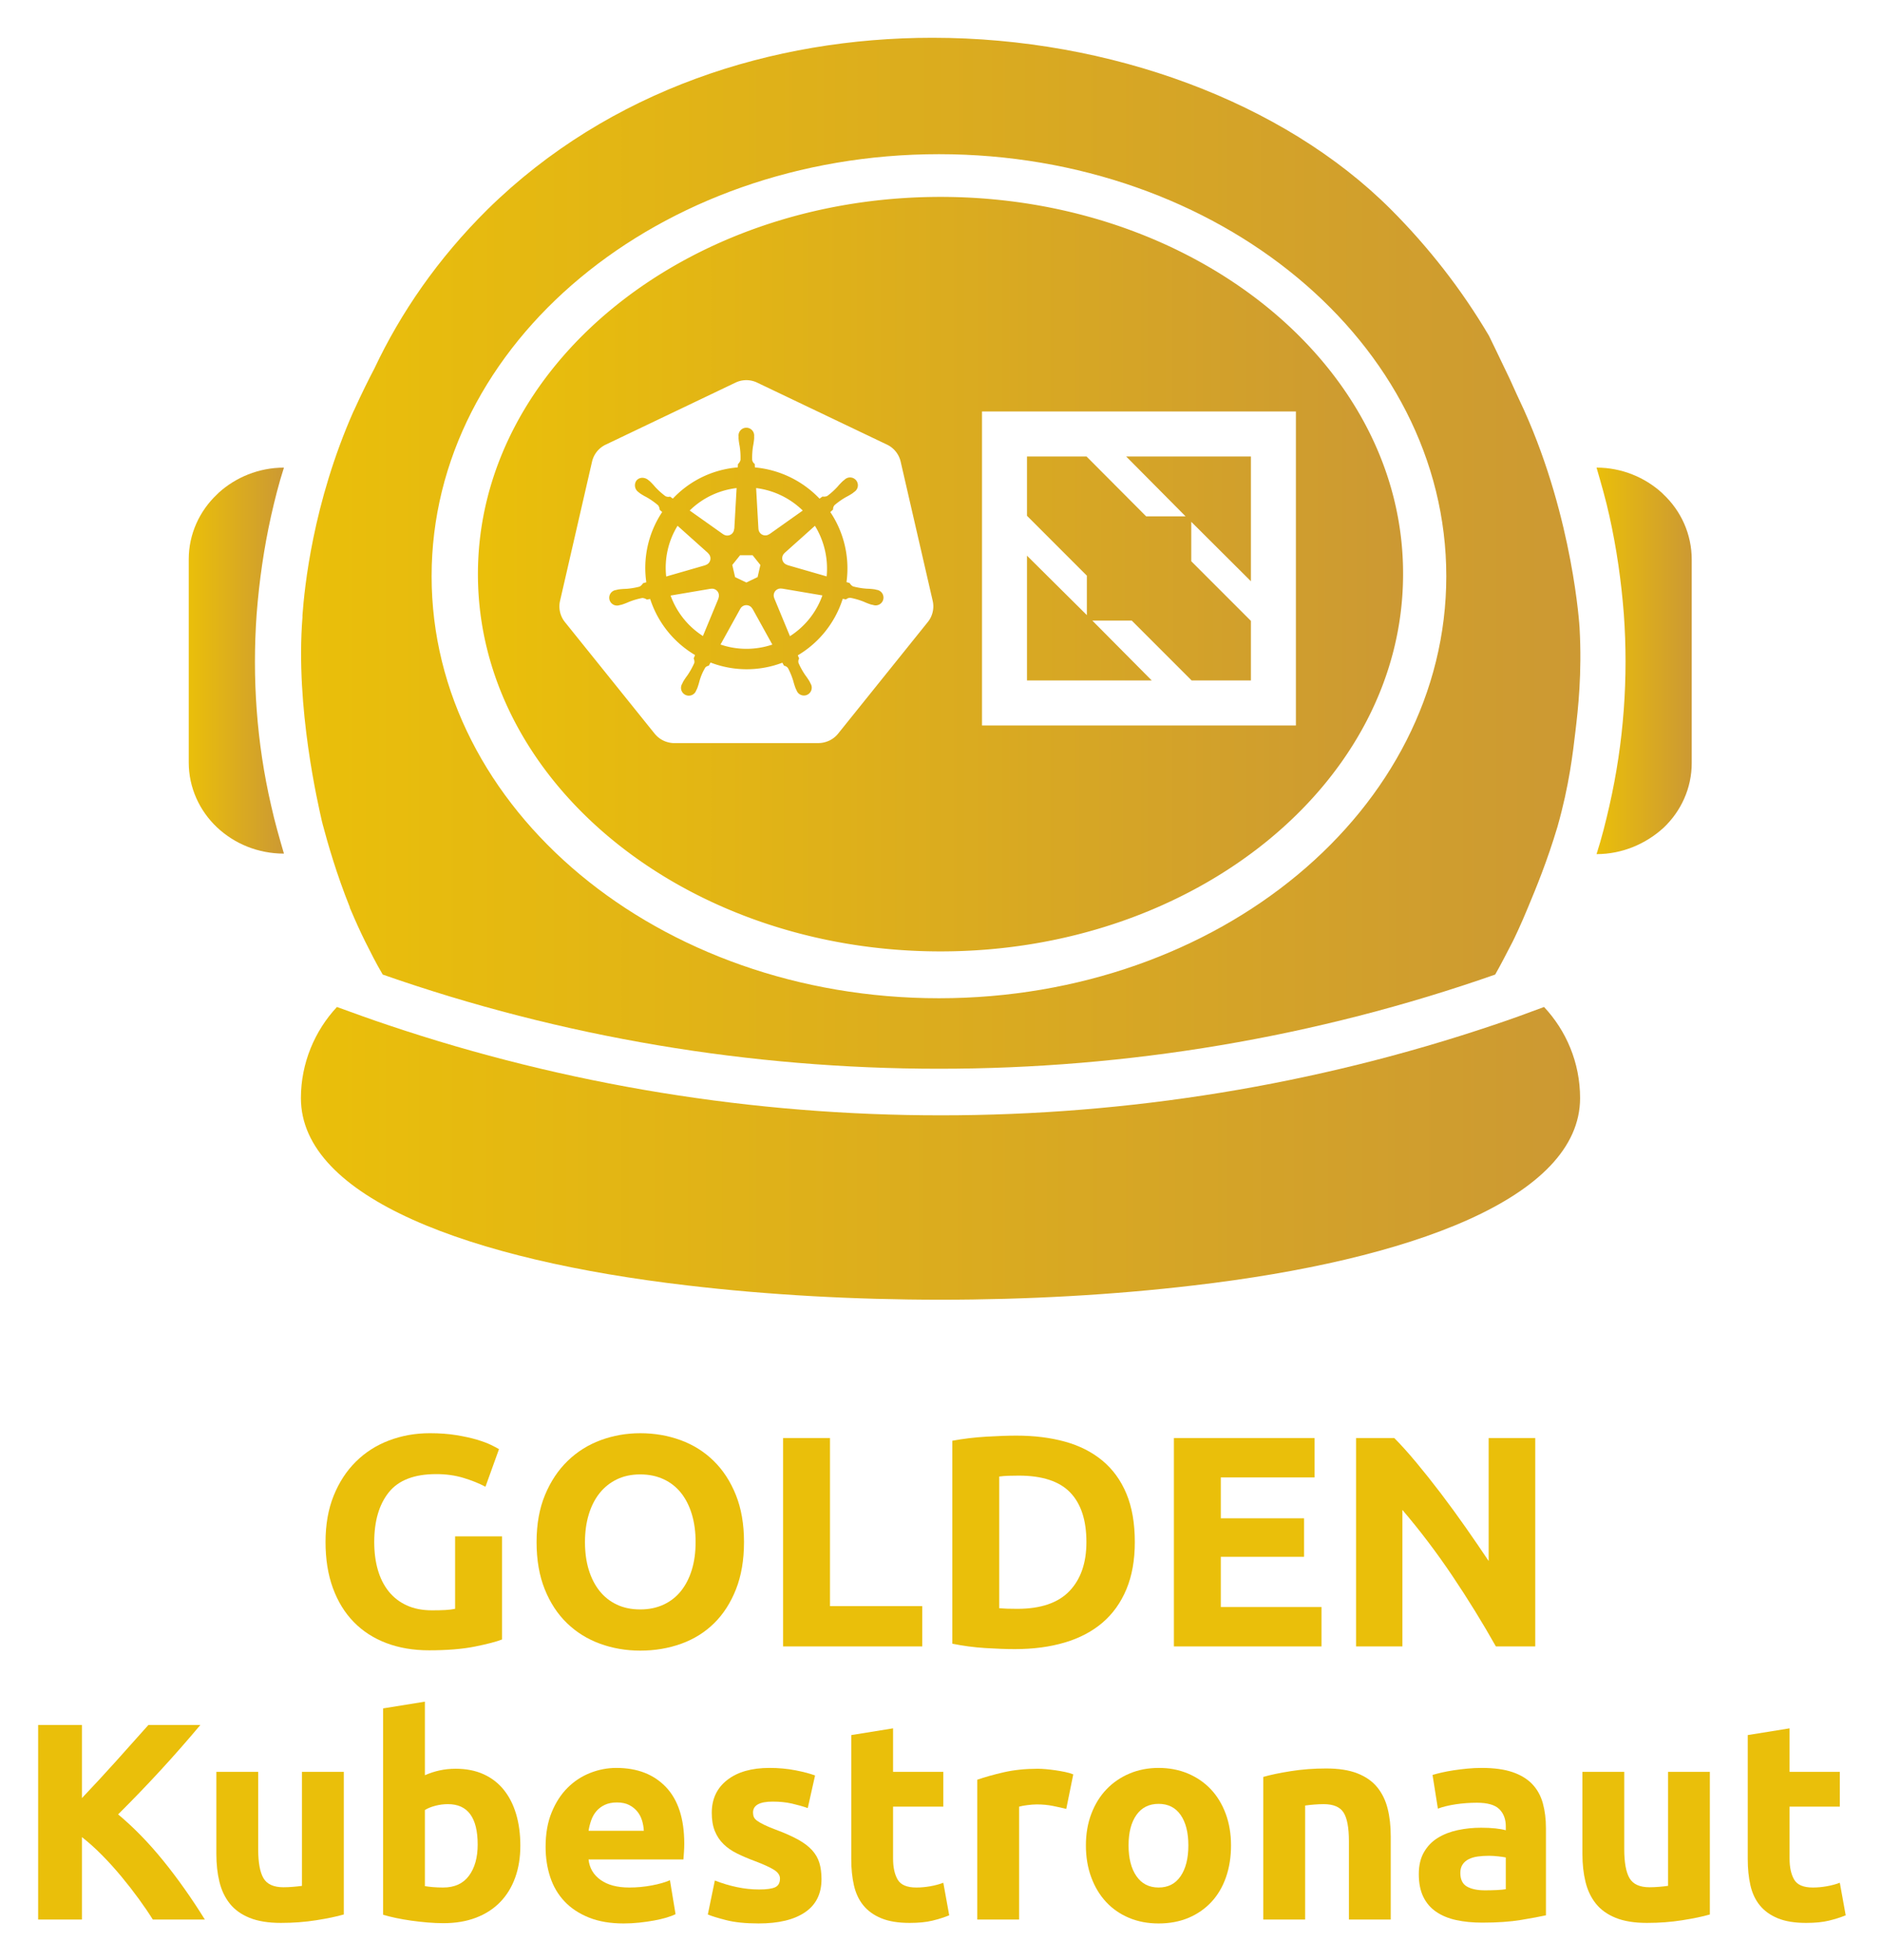
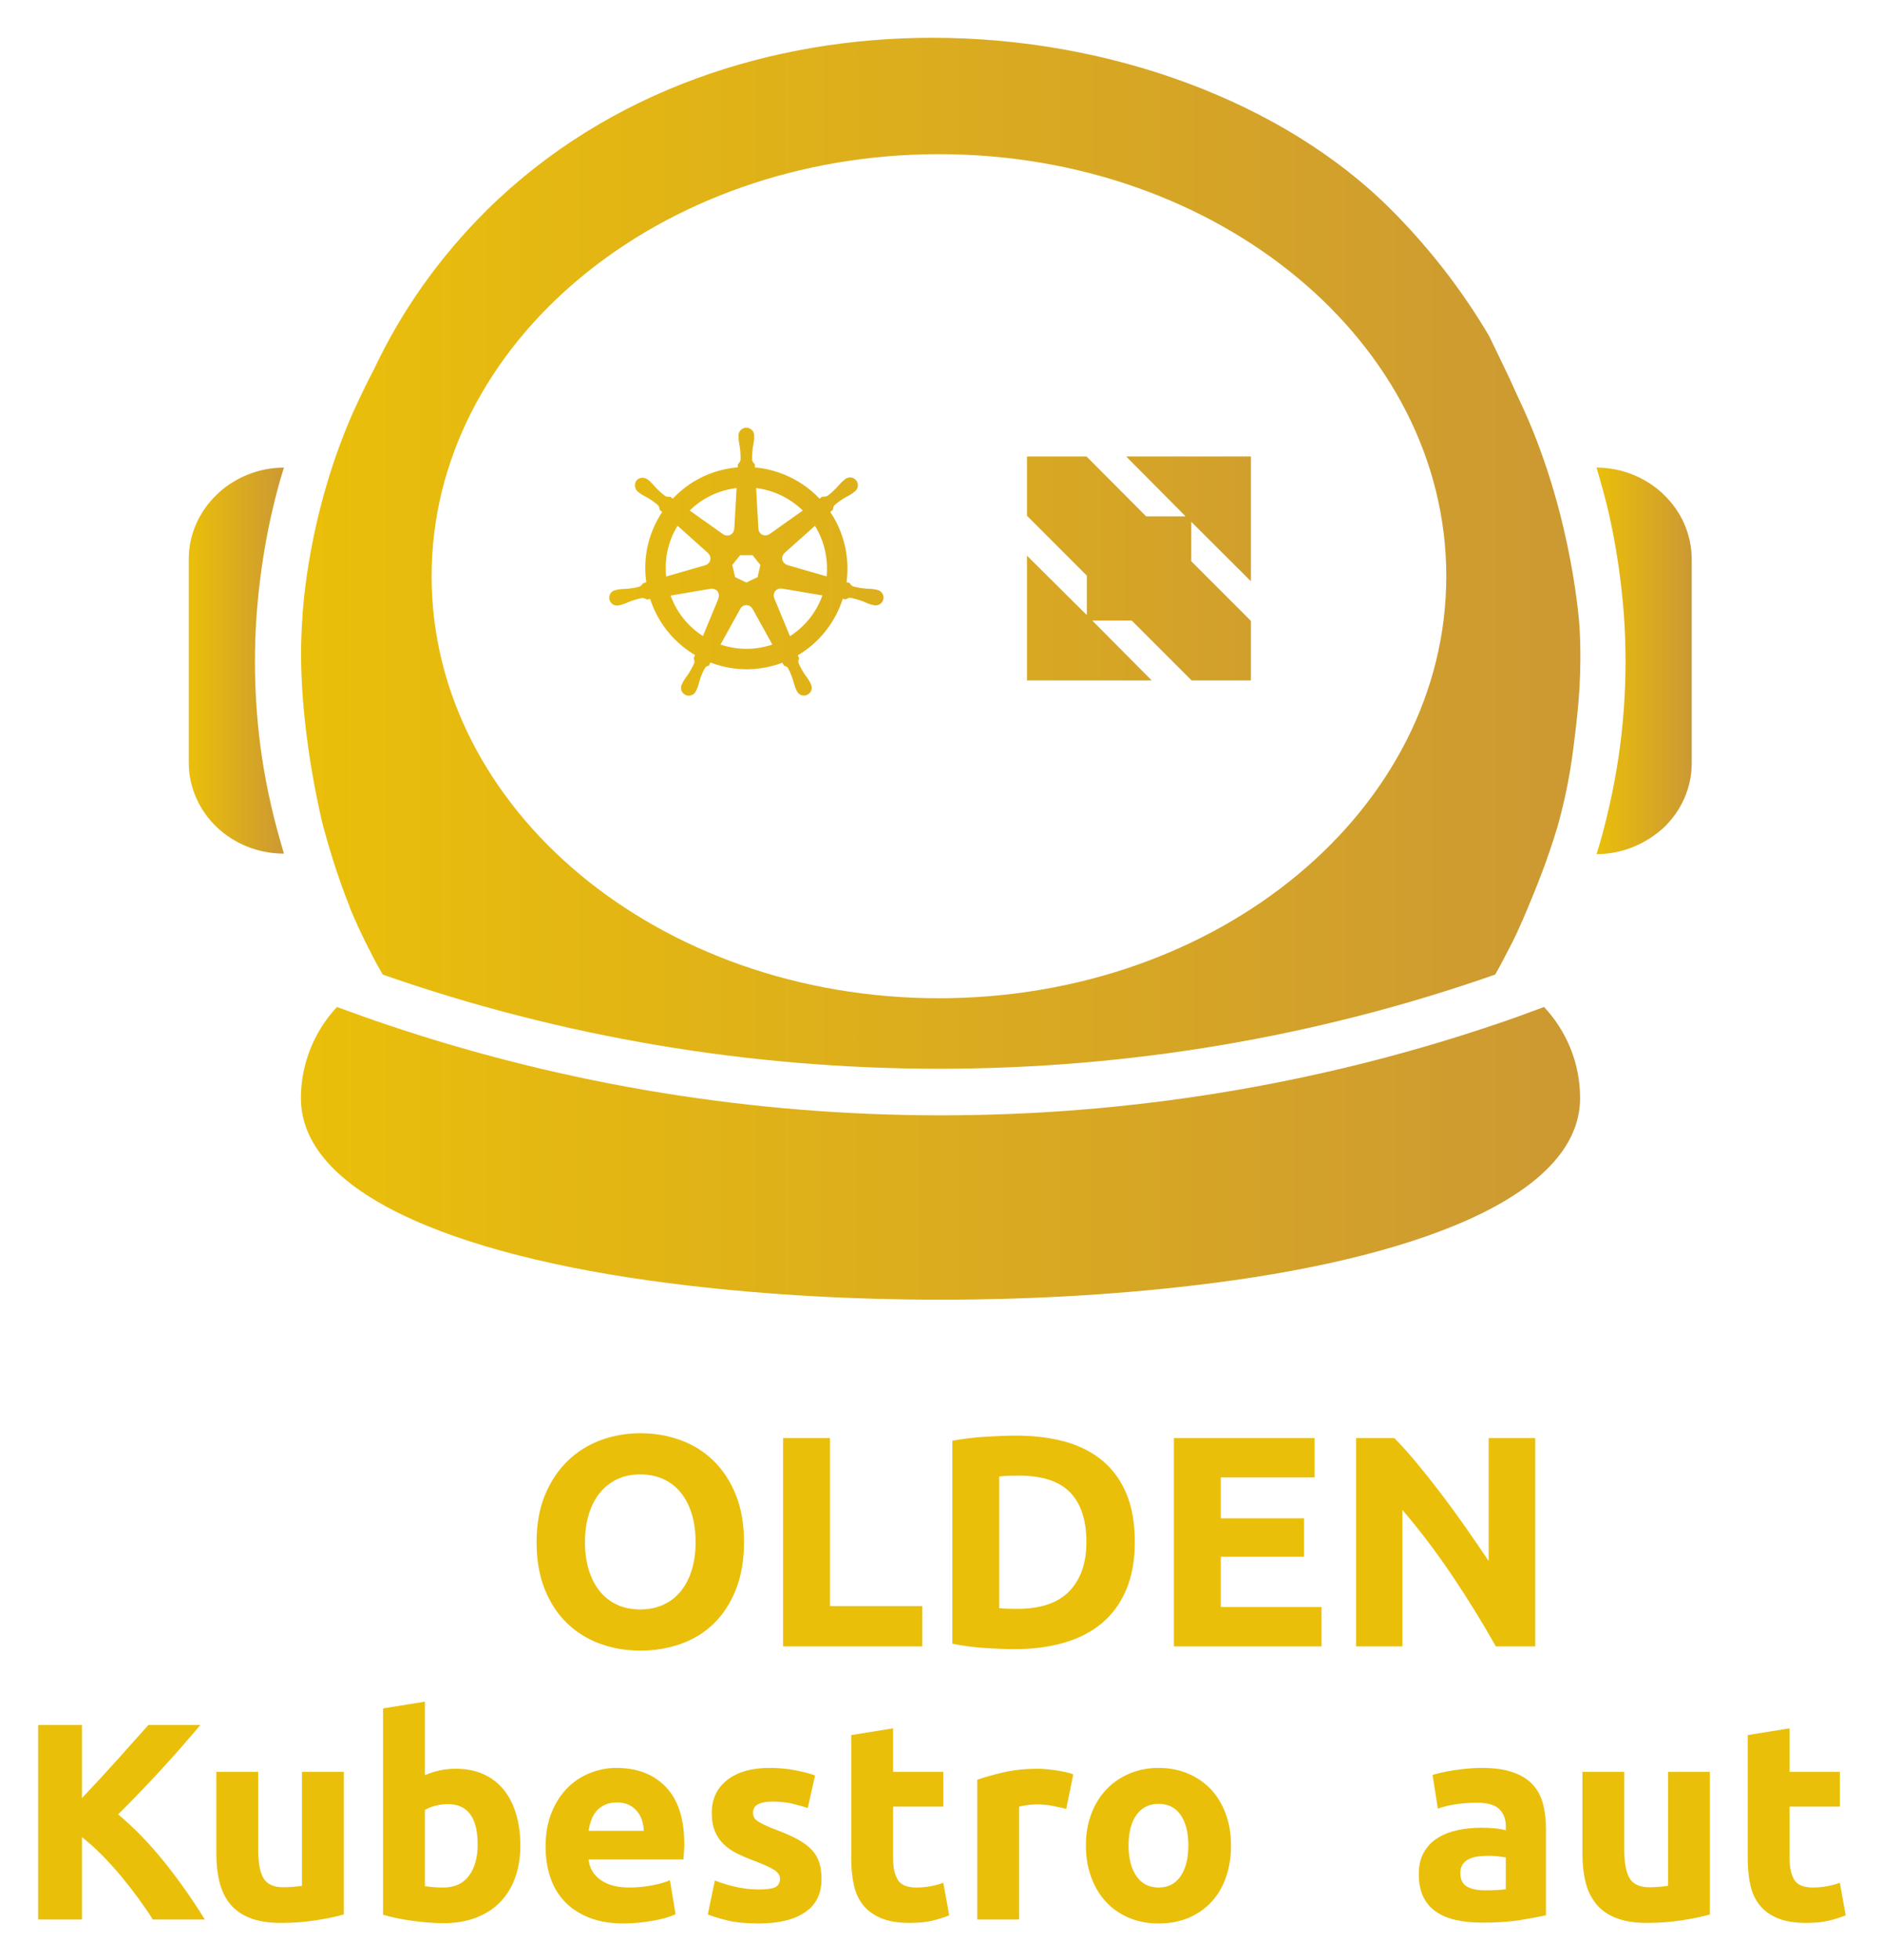
<svg xmlns="http://www.w3.org/2000/svg" xmlns:xlink="http://www.w3.org/1999/xlink" role="img" viewBox="29.15 13.65 741.70 772.20">
  <title>golden-kubestronaut-color.svg</title>
  <defs>
    <linearGradient id="linear-gradient" x1="-469.987" x2="-467.446" y1="-1052.755" y2="-1052.755" gradientTransform="matrix(14.763 0 0 -14.763 7596.775 -15267.802)" gradientUnits="userSpaceOnUse">
      <stop offset="0" stop-color="#eabf0a" />
      <stop offset="1" stop-color="#c93" />
    </linearGradient>
    <linearGradient id="linear-gradient-2" x1="-501.467" x2="-498.924" y1="-921.703" y2="-921.703" gradientTransform="matrix(143.481 0 0 -143.481 72168.297 -132008.92)" gradientUnits="userSpaceOnUse">
      <stop offset="0" stop-color="#eabf0a" />
      <stop offset="1" stop-color="#c93" />
    </linearGradient>
    <linearGradient id="linear-gradient-3" x1="-501.467" x2="-498.924" y1="-921.684" y2="-921.684" gradientTransform="matrix(143.481 0 0 -143.481 72168.297 -132008.92)" gradientUnits="userSpaceOnUse">
      <stop offset="0" stop-color="#eabf0a" />
      <stop offset="1" stop-color="#c93" />
    </linearGradient>
    <linearGradient id="linear-gradient-4" x1="-501.467" x2="-498.925" y1="-921.718" y2="-921.718" gradientTransform="matrix(143.481 0 0 -143.481 72168.297 -132008.92)" gradientUnits="userSpaceOnUse">
      <stop offset="0" stop-color="#eabf0a" />
      <stop offset="1" stop-color="#c93" />
    </linearGradient>
    <linearGradient id="linear-gradient-5" x1="-502.104" x2="-499.563" y1="-918.301" y2="-918.301" gradientTransform="matrix(198.383 0 0 -198.383 99756.747 -181707.33)" gradientUnits="userSpaceOnUse">
      <stop offset="0" stop-color="#eabf0a" />
      <stop offset="1" stop-color="#c93" />
    </linearGradient>
    <linearGradient id="linear-gradient-6" x1="-492.779" x2="-490.238" y1="-1052.751" y2="-1052.751" gradientTransform="matrix(14.763 0 0 -14.763 7378.442 -15267.843)" gradientUnits="userSpaceOnUse">
      <stop offset="0" stop-color="#eabf0a" />
      <stop offset="1" stop-color="#c93" />
    </linearGradient>
    <linearGradient id="linear-gradient-7" x1="-502.104" x2="-499.563" y1="-917.577" y2="-917.577" gradientTransform="matrix(198.404 0 0 -198.404 99767.455 -181819.644)" gradientUnits="userSpaceOnUse">
      <stop offset="0" stop-color="#eabf0a" />
      <stop offset="1" stop-color="#c93" />
    </linearGradient>
    <linearGradient id="linear-gradient-8" x1="-290.924" x2="557.827" y1="608.542" y2="893.154" xlink:href="#linear-gradient-7" />
    <linearGradient id="linear-gradient-9" x1="-286.545" x2="562.206" y1="595.484" y2="880.095" xlink:href="#linear-gradient-7" />
    <linearGradient id="linear-gradient-10" x1="-277.914" x2="570.837" y1="569.743" y2="854.355" xlink:href="#linear-gradient-7" />
    <linearGradient id="linear-gradient-11" x1="-273.83" x2="574.921" y1="557.565" y2="842.176" xlink:href="#linear-gradient-7" />
    <linearGradient id="linear-gradient-12" x1="-268.051" x2="580.7" y1="540.331" y2="824.942" xlink:href="#linear-gradient-7" />
    <linearGradient id="linear-gradient-13" x1="-260.465" x2="588.287" y1="517.707" y2="802.318" xlink:href="#linear-gradient-7" />
    <linearGradient id="linear-gradient-14" x1="-257.761" x2="590.99" y1="509.646" y2="794.257" xlink:href="#linear-gradient-7" />
    <linearGradient id="linear-gradient-15" x1="-252.31" x2="596.441" y1="493.39" y2="778.002" xlink:href="#linear-gradient-7" />
    <linearGradient id="linear-gradient-16" x1="-246.346" x2="602.405" y1="475.604" y2="760.215" xlink:href="#linear-gradient-7" />
    <linearGradient id="linear-gradient-17" x1="-239.403" x2="609.348" y1="454.898" y2="739.51" xlink:href="#linear-gradient-7" />
    <linearGradient id="linear-gradient-18" x1="-232.127" x2="616.624" y1="433.2" y2="717.812" xlink:href="#linear-gradient-7" />
    <linearGradient id="linear-gradient-19" x1="-224.752" x2="623.999" y1="411.208" y2="695.819" xlink:href="#linear-gradient-7" />
    <linearGradient id="linear-gradient-20" x1="-245.123" x2="603.629" y1="471.956" y2="756.567" xlink:href="#linear-gradient-7" />
    <linearGradient id="linear-gradient-21" x1="-236.875" x2="611.877" y1="447.359" y2="731.97" xlink:href="#linear-gradient-7" />
    <linearGradient id="linear-gradient-22" x1="-230.288" x2="618.463" y1="427.716" y2="712.327" xlink:href="#linear-gradient-7" />
    <linearGradient id="linear-gradient-23" x1="-222.28" x2="626.471" y1="403.835" y2="688.446" xlink:href="#linear-gradient-7" />
    <linearGradient id="linear-gradient-24" x1="-212.851" x2="635.9" y1="375.717" y2="660.328" xlink:href="#linear-gradient-7" />
    <linearGradient id="linear-gradient-25" x1="-204.828" x2="643.924" y1="351.79" y2="636.401" xlink:href="#linear-gradient-7" />
    <clipPath id="clippath">
      <path d="M663.421 216.956c2.838 12.774 4.663 25.551 5.677 38.529 1.824 25.147 0 50.699-5.677 75.64-1.421 6.284-3.042 12.774-5.07 19.061 10.139 0 19.468-4.056 26.362-10.342 6.897-6.49 11.153-15.615 11.153-25.551v-80.1c0-10.137-4.256-19.262-11.153-25.755l-.607-.607c-6.693-6.083-15.819-9.936-25.755-9.936 1.824 6.287 3.649 12.574 5.07 19.061h0z" class="cls-1" />
    </clipPath>
    <style>.cls-1{fill:none}</style>
  </defs>
  <g clip-path="url(#clippath)">
    <path fill="url(#linear-gradient)" d="M658.352 197.895h37.515v152.291h-37.515z" />
  </g>
  <path d="M399.192 406.966c110.517 0 199.945-74.42 199.945-166.283S509.506 74.398 399.192 74.398s-199.943 74.423-199.943 166.286h-0c0 91.86 89.426 166.283 199.943 166.283zm.61-315.736c100.581 0 182.506 66.715 182.302 148.642 0 81.924-81.721 148.64-182.302 148.64s-182.302-66.715-182.302-148.64S299.221 91.23 399.802 91.23z" class="cls-1" />
  <path fill="url(#linear-gradient-2)" d="M459.632 258.164h15.54l23.589 23.589h23.374v-23.46l-23.503-23.503v-15.539l23.503 23.417v-49.159h-49.159l23.417 23.589h-15.539l-23.503-23.589h-23.46v23.374l23.589 23.589v15.54l-23.589-23.417v49.158h49.158l-23.417-23.589z" />
  <path fill="url(#linear-gradient-3)" d="M303.079 271.743l-.557 1.337c.259.539.353 1.141.272 1.736-.765 1.746-1.692 3.418-2.775 4.988-.595.785-1.144 1.603-1.644 2.452-.122.229-.277.582-.394.823-.104.178-.193.363-.262.556-.574 1.603.262 3.365 1.863 3.936 1.603.572 3.364-.262 3.936-1.865l.005-.005v-.005c.117-.242.282-.557.381-.78a25.933 25.933 0 0 0 .884-2.811c.529-1.939 1.329-3.794 2.373-5.512.366-.343.828-.567 1.324-.643l.694-1.258c9.105 3.502 19.181 3.527 28.303.071.196.346.559 1.011.656 1.182.625.099 1.189.44 1.565.948.869 1.647 1.573 3.375 2.104 5.159.244.953.541 1.891.892 2.811.099.226.262.546.379.788.069.188.152.368.257.541.874 1.461 2.765 1.936 4.226 1.062 1.461-.874 1.936-2.765 1.062-4.226-.117-.241-.279-.597-.401-.826a25.514 25.514 0 0 0-1.644-2.445c-1.065-1.53-1.974-3.161-2.719-4.869-.163-.61-.076-1.26.236-1.809-.196-.402-.366-.816-.511-1.237l-0.0 0.0 0-0v0c8.421-4.993 14.713-12.909 17.679-22.24.44.069.877.145 1.311.229.467-.429 1.082-.658 1.718-.638 1.83.351 3.621.877 5.349 1.573.897.409 1.814.762 2.752 1.065.221.056.539.112.79.168.023.005.041.015.061.02l.046.005a3.052 3.052 0 0 0 .562.13c1.685.221 3.232-.966 3.453-2.65.221-1.687-.966-3.232-2.651-3.453-.264-.061-.638-.165-.894-.211a25.869 25.869 0 0 0-2.94-.236c-1.858-.122-3.7-.424-5.499-.905-.557-.313-1.014-.773-1.324-1.329l-1.238-.361c1.324-9.674-.95-19.496-6.391-27.605.318-.287.917-.818 1.09-.976-.043-.63.163-1.255.574-1.736 1.413-1.215 2.94-2.287 4.561-3.204.877-.447 1.728-.943 2.549-1.487.198-.147.47-.379.676-.546.183-.117.353-.252.508-.404 1.212-1.194 1.225-3.146.03-4.361-1.197-1.212-3.148-1.225-4.361-.03-.208.165-.493.381-.681.544-.714.673-1.393 1.39-2.025 2.142-1.253 1.38-2.638 2.633-4.134 3.743-.59.239-1.233.308-1.86.201l-1.167.834c-6.716-7.049-15.763-11.42-25.46-12.302-.025-.407-.061-1.146-.074-1.367-.521-.361-.879-.912-1.001-1.535a28.507 28.507 0 0 1 .348-5.563c.196-.963.335-1.939.419-2.917.01-.246-.005-.602-.005-.872a3.161 3.161 0 0 0 0-.62c-.173-1.695-1.685-2.927-3.38-2.755-1.695.17-2.927 1.682-2.755 3.377 0 .028.008.056.008.086-.005.254-.015.562-.008.785.084.978.224 1.954.417 2.917.295 1.837.409 3.7.343 5.562-.175.612-.521 1.164-.996 1.586l-.074 1.296c-1.865.155-3.718.44-5.545.854-7.672 1.733-14.65 5.72-20.039 11.448a54.4 54.4 0 0 1-1.105-.785 2.429 2.429 0 0 1-1.822-.178c-1.497-1.108-2.882-2.358-4.135-3.735-.633-.752-1.306-1.469-2.02-2.145-.186-.16-.473-.379-.681-.541-.607-.49-1.357-.773-2.137-.806-.94-.051-1.848.351-2.445 1.08-1.034 1.459-.696 3.479.755 4.523l.046.03c.203.165.45.374.635.511.818.546 1.667 1.042 2.544 1.489 1.621.915 3.148 1.99 4.561 3.204.366.521.579 1.133.615 1.769l.983.877c-5.423 8.137-7.651 17.989-6.259 27.668l-1.283.376c-.335.536-.785.991-1.319 1.329-1.799.48-3.639.78-5.496.902a25.911 25.911 0 0 0-2.943.236c-.234.046-.564.132-.821.191l-.025.008-.046.013c-.19.023-.379.066-.562.127-1.613.531-2.493 2.272-1.962 3.885.531 1.616 2.272 2.493 3.885 1.962.015 0 .033 0 .048-.003.02-.005.038-.015.058-.023.252-.053.572-.114.793-.175.938-.3 1.855-.651 2.752-1.055 1.728-.696 3.517-1.222 5.347-1.573.635.038 1.245.254 1.763.62l1.337-.226c3.001 9.273 9.293 17.127 17.687 22.083zm27.336-3.25c-5.74 1.316-11.733 1.009-17.308-.889l7.786-14.078h.013c.252-.473.635-.859 1.105-1.111 1.316-.704 2.953-.211 3.659 1.103h.058l7.804 14.103a33.006 33.006 0 0 1-3.118.872zm10.058-4.183l-6.198-14.973.018-.025c-.572-1.331.008-2.876 1.311-3.507.323-.158.676-.249 1.037-.269.206-.01.417.008.62.048l.028-.036 15.971 2.701c-2.358 6.625-6.859 12.276-12.787 16.06zm9.844-43.492c3.667 5.967 5.288 12.965 4.617 19.935l-15.514-4.47-.015-.064c-.511-.142-.968-.429-1.316-.828-.986-1.126-.869-2.836.254-3.819l-.005-.033 11.979-10.721h0zm-4.803-6.01l-13.107 9.293-.048-.02c-.427.312-.938.493-1.469.516-1.492.069-2.76-1.085-2.828-2.579l-.015-.002-.91-16.065c6.932.859 13.387 3.972 18.378 8.858zm-24.695 17.61h4.935l3.067 3.835-1.1 4.782-4.432 2.132-4.442-2.137h-0l-1.103-4.785 3.075-3.827zm-4.64-25.905c1.08-.244 2.173-.432 3.27-.564l-.91 16.088-.069.033c-.02.531-.201 1.044-.513 1.474-.877 1.207-2.569 1.474-3.776.597v0l-.025.015-13.194-9.354c4.201-4.127 9.471-6.998 15.216-8.289zm-19.999 14.299l12.045 10.774-.015.064c.404.351.694.813.836 1.326.391 1.441-.457 2.927-1.898 3.321l-0.0 0-.013.053-15.438 4.455c-.77-6.978.808-14.012 4.483-19.994zm13.079 24.804l.025.033c.175-.036.356-.051.534-.048 1.245.02 2.317.889 2.592 2.104.13.557.076 1.138-.15 1.664l.048.058-6.134 14.823c-5.888-3.766-10.37-9.374-12.746-15.948l15.831-2.686z" />
-   <path fill="url(#linear-gradient-4)" d="M399.802 388.512c100.581 0 182.302-66.715 182.302-148.64.203-81.927-81.721-148.642-182.302-148.642s-182.302 66.715-182.302 148.642 81.721 148.64 182.302 148.64zm16.354-212.738h123.714v123.714H416.156V175.774zm-164.98 82.142c-.402-.62-.727-1.286-.976-1.982-.145-.407-.264-.823-.356-1.248-.31-1.39-.31-2.833.003-4.224l12.64-54.99c.691-2.882 2.635-5.301 5.301-6.594l51.24-24.481c2.688-1.283 5.814-1.283 8.505 0l51.247 24.469c2.666 1.294 4.612 3.713 5.301 6.594l12.66 54.993 0.0 0v-.003c.312 1.39.312 2.831.002 4.221-.094.424-.213.844-.363 1.253-.356.996-.872 1.924-1.532 2.749l-34.372 42.76-1.082 1.344c-.663.818-1.459 1.522-2.351 2.084-.346.219-.706.419-1.075.597-.246.117-.503.216-.76.313-.328.125-.663.234-1.004.323a10 10 0 0 1-1.446.274 9.857 9.857 0 0 1-1.024.061l-56.322.013h-.552c-.844-.005-1.682-.122-2.493-.343a10.087 10.087 0 0 1-2.803-1.22c-.686-.437-1.314-.958-1.87-1.55-.17-.178-.34-.353-.496-.544l-35.467-44.097c-.198-.249-.381-.508-.557-.772z" />
  <path fill="url(#linear-gradient-5)" d="M637.666 410.412c-6.487 2.435-13.178 4.866-19.872 7.1h0c-140.732 47.451-294.85 47.451-435.782 0-6.693-2.234-13.384-4.665-20.077-7.1h-0c-8.718 9.328-14.194 22.104-14.195 35.891v.005c.003 39.341 66.92 63.875 152.291 73.81 63.473 7.504 136.069 7.504 199.539 0 85.375-9.936 152.294-34.471 152.294-73.813 0-13.992-5.476-26.565-14.197-35.893h-0z" />
  <path fill="url(#linear-gradient-6)" d="M114.685 208.438c-6.891 6.492-11.15 15.617-11.151 25.549v80.107c.001 9.932 4.259 19.057 11.151 25.549 6.897 6.487 16.225 10.34 26.364 10.34v-0c-1.827-6.287-3.652-12.574-5.072-19.061-5.674-24.538-7.501-50.089-5.674-75.437 1.011-12.978 2.838-25.754 5.674-38.529 1.42-6.284 3.042-12.774 5.072-19.061v-0c-9.938 0-19.064 3.853-25.755 9.936l-.61.607z" />
  <path fill="url(#linear-gradient-7)" d="M156.258 338.223c2.229 8.312 5.474 19.671 10.747 32.849v.204c2.231 5.272 4.259 9.735 6.084 13.384 2.028 4.056 4.259 8.518 6.894 12.978 141.342 49.479 297.284 49.479 438.42 0 2.434-4.259 4.666-8.719 6.894-12.978.813-1.624 3.245-6.69 6.083-13.587 3.042-7.298 7.504-18.047 11.56-31.635 4.666-16.423 6.086-29.2 7.097-37.716 1.014-8.518 2.635-22.713 1.621-40.76 0 0-2.432-42.585-21.9-85.779-1.825-3.853-3.852-8.312-5.679-12.371-4.256-8.922-8.109-16.83-8.109-16.83-10.749-18.251-23.93-35.081-38.732-49.886-42.259-42.257-110.599-67.556-180.592-67.562-63.011-.005-127.355 20.489-175.294 67.562-19.671 19.468-34.273 40.76-44.615 62.663-2.432 4.663-5.067 9.936-7.908 16.22l-.404.813c-16.022 36.298-19.264 69.351-20.075 80.303v.811c-2.838 35.487 6.287 74.219 7.705 80.503.203.61.203.813.203.813zm42.991-97.54c0-91.863 89.629-166.286 199.943-166.286s199.945 74.423 199.945 166.286-89.428 166.283-199.945 166.283-199.943-74.423-199.943-166.283h0z" />
  <path fill="url(#linear-gradient-8)" d="M89.369 769.961c-1.554-2.494-3.384-5.19-5.493-8.087-2.108-2.897-4.38-5.818-6.815-8.762-2.436-2.941-4.983-5.764-7.645-8.464-2.662-2.7-5.321-5.085-7.981-7.155v32.468H44.178v-76.658h17.256v28.811c4.437-4.659 8.944-9.534 13.521-14.622 4.577-5.087 8.805-9.815 12.682-14.188h20.478c-5.216 6.214-10.465 12.187-15.744 17.92-5.278 5.735-10.835 11.504-16.667 17.312 6.132 5.116 12.049 11.183 17.746 18.204 5.697 7.021 11.174 14.762 16.436 23.223H89.369z" />
  <path fill="url(#linear-gradient-9)" d="M164.64 767.97c-2.803.812-6.416 1.567-10.84 2.268s-9.071 1.051-13.938 1.051c-4.941 0-9.053-.663-12.334-1.991-3.282-1.327-5.882-3.188-7.798-5.586-1.918-2.396-3.282-5.254-4.093-8.573-.812-3.318-1.217-6.969-1.217-10.951v-32.411h16.482v30.421c0 5.31.7 9.145 2.102 11.504 1.4 2.361 4.019 3.54 7.854 3.54 1.179 0 2.434-.056 3.761-.166 1.328-.111 2.506-.239 3.54-.388v-44.911h16.482v56.194z" />
-   <path fill="url(#linear-gradient-10)" d="M234.217 740.868c0 4.646-.683 8.85-2.046 12.61-1.365 3.762-3.337 6.97-5.918 9.624-2.583 2.655-5.752 4.701-9.513 6.14-3.761 1.438-8.039 2.157-12.832 2.157-1.991 0-4.076-.094-6.25-.277-2.176-.185-4.314-.425-6.416-.719-2.102-.296-4.112-.645-6.029-1.051-1.918-.404-3.614-.83-5.088-1.272v-81.304l16.482-2.655v28.982c1.842-.811 3.761-1.438 5.752-1.881s4.129-.664 6.416-.664c4.129 0 7.779.72 10.951 2.157 3.17 1.438 5.825 3.484 7.964 6.14 2.138 2.654 3.761 5.846 4.867 9.568 1.106 3.725 1.659 7.873 1.659 12.444zm-16.814-.442c0-10.619-3.91-15.929-11.726-15.929-1.697 0-3.374.221-5.033.663-1.659.443-3.005.996-4.037 1.66V756.798c.811.148 1.842.276 3.097.387 1.253.11 2.617.166 4.093.166 4.498 0 7.89-1.549 10.177-4.646 2.285-3.097 3.429-7.189 3.429-12.278z" />
+   <path fill="url(#linear-gradient-10)" d="M234.217 740.868c0 4.646-.683 8.85-2.046 12.61-1.365 3.762-3.337 6.97-5.918 9.624-2.583 2.655-5.752 4.701-9.513 6.14-3.761 1.438-8.039 2.157-12.832 2.157-1.991 0-4.076-.094-6.25-.277-2.176-.185-4.314-.425-6.416-.719-2.102-.296-4.112-.645-6.029-1.051-1.918-.404-3.614-.83-5.088-1.272v-81.304l16.482-2.655v28.982c1.842-.811 3.761-1.438 5.752-1.881s4.129-.664 6.416-.664c4.129 0 7.779.72 10.951 2.157 3.17 1.438 5.825 3.484 7.964 6.14 2.138 2.654 3.761 5.846 4.867 9.568 1.106 3.725 1.659 7.873 1.659 12.444m-16.814-.442c0-10.619-3.91-15.929-11.726-15.929-1.697 0-3.374.221-5.033.663-1.659.443-3.005.996-4.037 1.66V756.798c.811.148 1.842.276 3.097.387 1.253.11 2.617.166 4.093.166 4.498 0 7.89-1.549 10.177-4.646 2.285-3.097 3.429-7.189 3.429-12.278z" />
  <path fill="url(#linear-gradient-11)" d="M244.172 741.311c0-5.161.791-9.679 2.378-13.551 1.585-3.871 3.668-7.097 6.25-9.679 2.581-2.58 5.548-4.535 8.905-5.862 3.355-1.328 6.803-1.991 10.343-1.991 8.258 0 14.785 2.526 19.58 7.577 4.792 5.052 7.19 12.482 7.19 22.289 0 .96-.038 2.011-.11 3.153-.075 1.144-.149 2.156-.221 3.042H261.096c.368 3.393 1.953 6.084 4.757 8.075 2.802 1.99 6.562 2.986 11.283 2.986 3.023 0 5.991-.276 8.905-.83 2.913-.553 5.291-1.233 7.135-2.046l2.212 13.385c-.885.442-2.065.885-3.54 1.327-1.476.442-3.116.83-4.923 1.161-1.808.332-3.744.608-5.807.83-2.065.222-4.131.332-6.195.332-5.237 0-9.79-.774-13.661-2.323s-7.08-3.668-9.624-6.36c-2.544-2.691-4.424-5.88-5.641-9.568-1.217-3.687-1.825-7.669-1.825-11.947zm38.716-6.305c-.075-1.4-.315-2.766-.719-4.093-.406-1.328-1.034-2.507-1.88-3.54-.849-1.032-1.918-1.881-3.208-2.544-1.291-.664-2.895-.996-4.812-.996-1.844 0-3.429.314-4.756.94-1.328.627-2.434 1.457-3.319 2.489-.885 1.033-1.567 2.231-2.046 3.595-.48 1.365-.83 2.748-1.051 4.148h21.792z" />
  <path fill="url(#linear-gradient-12)" d="M328.242 758.125c3.023 0 5.161-.294 6.416-.885 1.253-.59 1.881-1.732 1.881-3.43 0-1.327-.812-2.488-2.434-3.484-1.623-.995-4.093-2.119-7.412-3.374-2.582-.957-4.922-1.953-7.024-2.986-2.102-1.032-3.891-2.268-5.365-3.706-1.476-1.438-2.619-3.152-3.429-5.144-.812-1.991-1.217-4.387-1.217-7.19 0-5.456 2.027-9.771 6.084-12.942 4.055-3.17 9.624-4.756 16.703-4.756 3.54 0 6.931.314 10.177.939 3.244.628 5.825 1.311 7.743 2.047l-2.876 12.832c-1.919-.664-4.001-1.254-6.25-1.771-2.25-.515-4.776-.774-7.578-.774-5.163 0-7.743 1.438-7.743 4.314 0 .664.111 1.255.332 1.77.221.518.664 1.015 1.327 1.494.664.48 1.566.999 2.71 1.555 1.143.559 2.6 1.172 4.369 1.84 3.612 1.339 6.599 2.66 8.96 3.959 2.359 1.302 4.221 2.707 5.586 4.214 1.364 1.51 2.323 3.185 2.876 5.023s.83 3.974.83 6.4c0 5.739-2.157 10.081-6.471 13.025-4.314 2.941-10.417 4.414-18.307 4.414-5.163 0-9.458-.442-12.887-1.327-3.429-.886-5.807-1.622-7.135-2.213l2.766-13.385c2.802 1.106 5.678 1.974 8.628 2.6 2.949.627 5.863.94 8.739.94z" />
  <path fill="url(#linear-gradient-13)" d="M364.633 697.285l16.482-2.655v17.146h19.8v13.717h-19.8v20.465c0 3.467.608 6.232 1.825 8.296 1.217 2.065 3.667 3.098 7.356 3.098 1.77 0 3.595-.166 5.476-.498s3.595-.791 5.143-1.383l2.323 12.832c-1.991.812-4.203 1.513-6.637 2.102-2.434.59-5.42.885-8.96.885-4.499 0-8.224-.608-11.172-1.825-2.951-1.217-5.31-2.912-7.08-5.088-1.77-2.175-3.006-4.812-3.706-7.909-.702-3.098-1.051-6.526-1.051-10.288V697.285z" />
  <path fill="url(#linear-gradient-14)" d="M449.365 726.377c-1.477-.367-3.208-.755-5.199-1.161-1.991-.404-4.131-.608-6.416-.608-1.033 0-2.268.094-3.706.276-1.438.186-2.526.388-3.263.608v44.469h-16.482v-55.088c2.949-1.032 6.434-2.009 10.453-2.932 4.019-.921 8.499-1.383 13.44-1.383.885 0 1.953.056 3.208.166 1.253.111 2.506.26 3.761.442 1.253.186 2.507.406 3.762.664 1.253.26 2.322.572 3.207.94l-2.765 13.605z" />
  <path fill="url(#linear-gradient-15)" d="M514.297 740.758c0 4.573-.663 8.758-1.991 12.555-1.327 3.8-3.245 7.044-5.752 9.734-2.508 2.693-5.514 4.776-9.015 6.25-3.504 1.475-7.431 2.213-11.781 2.213-4.278 0-8.169-.738-11.67-2.213-3.504-1.474-6.51-3.557-9.016-6.25-2.508-2.69-4.463-5.935-5.863-9.734-1.401-3.797-2.102-7.981-2.102-12.555 0-4.571.72-8.739 2.157-12.5 1.438-3.761 3.43-6.969 5.974-9.624 2.544-2.654 5.567-4.718 9.07-6.194 3.502-1.475 7.318-2.212 11.449-2.212 4.203 0 8.056.737 11.56 2.212 3.502 1.477 6.508 3.54 9.016 6.194 2.506 2.655 4.461 5.863 5.862 9.624 1.4 3.761 2.102 7.929 2.102 12.5zm-16.813 0c0-5.089-1.015-9.088-3.042-12.002-2.029-2.912-4.923-4.369-8.684-4.369s-6.675 1.457-8.739 4.369c-2.065 2.914-3.097 6.913-3.097 12.002s1.031 9.126 3.097 12.112c2.064 2.987 4.979 4.48 8.739 4.48s6.654-1.493 8.684-4.48c2.027-2.986 3.042-7.023 3.042-12.112z" />
-   <path fill="url(#linear-gradient-16)" d="M527.018 713.767c2.802-.811 6.416-1.565 10.841-2.268 4.425-.7 9.07-1.051 13.938-1.051 4.94 0 9.052.646 12.334 1.936 3.28 1.292 5.88 3.117 7.799 5.476 1.917 2.361 3.28 5.163 4.093 8.407.811 3.246 1.217 6.858 1.217 10.841v32.854h-16.482v-30.862c0-5.31-.701-9.071-2.102-11.283-1.401-2.212-4.021-3.318-7.854-3.318-1.181 0-2.434.055-3.762.166-1.327.11-2.508.24-3.539.387v44.911h-16.482v-56.194z" />
  <path fill="url(#linear-gradient-17)" d="M613.078 710.228c4.867 0 8.922.553 12.168 1.659 3.244 1.105 5.844 2.692 7.798 4.756 1.953 2.065 3.336 4.574 4.148 7.522.811 2.95 1.217 6.232 1.217 9.845v34.292c-2.361.517-5.642 1.125-9.845 1.825s-9.292 1.051-15.266 1.051c-3.761 0-7.173-.332-10.232-.995-3.061-.664-5.696-1.751-7.909-3.264-2.212-1.511-3.909-3.484-5.088-5.918-1.181-2.434-1.77-5.42-1.77-8.96 0-3.392.681-6.268 2.046-8.628 1.364-2.359 3.189-4.24 5.476-5.642 2.285-1.4 4.903-2.415 7.854-3.042 2.949-.626 6.01-.94 9.182-.94 2.138 0 4.038.093 5.697.276 1.659.185 3.004.425 4.037.719v-1.549c0-2.802-.849-5.05-2.544-6.747-1.697-1.696-4.646-2.545-8.85-2.545-2.804 0-5.569.204-8.296.608-2.729.406-5.089.979-7.08 1.715l-2.102-13.274c.957-.293 2.157-.608 3.595-.939 1.438-.332 3.004-.626 4.701-.886 1.696-.257 3.484-.479 5.365-.663 1.881-.184 3.778-.276 5.697-.276zm1.327 48.229c1.621 0 3.17-.037 4.646-.111 1.475-.072 2.655-.183 3.54-.331v-12.5c-.663-.147-1.659-.294-2.986-.442-1.327-.147-2.544-.222-3.65-.222-1.549 0-3.006.094-4.37.276-1.365.186-2.562.536-3.595 1.051-1.033.518-1.844 1.217-2.434 2.103-.591.885-.885 1.99-.885 3.318 0 2.582.866 4.369 2.6 5.364 1.731.996 4.11 1.494 7.135 1.494z" />
  <path fill="url(#linear-gradient-18)" d="M703.01 767.97c-2.804.812-6.416 1.567-10.841 2.268s-9.07 1.051-13.938 1.051c-4.942 0-9.054-.663-12.334-1.991-3.282-1.327-5.882-3.188-7.799-5.586-1.919-2.396-3.282-5.254-4.093-8.573-.812-3.318-1.217-6.969-1.217-10.951v-32.411h16.481v30.421c0 5.31.7 9.145 2.103 11.504 1.399 2.361 4.019 3.54 7.854 3.54 1.179 0 2.434-.056 3.761-.166 1.328-.111 2.507-.239 3.54-.388v-44.911h16.482v56.194z" />
  <path fill="url(#linear-gradient-19)" d="M717.942 697.285l16.481-2.655v17.146h19.801v13.717h-19.801v20.465c0 3.467.608 6.232 1.825 8.296 1.217 2.065 3.668 3.098 7.356 3.098 1.77 0 3.595-.166 5.476-.498s3.595-.791 5.144-1.383l2.323 12.832c-1.991.812-4.203 1.513-6.637 2.102-2.434.59-5.421.885-8.961.885-4.499 0-8.224-.608-11.172-1.825-2.95-1.217-5.31-2.912-7.08-5.088-1.77-2.175-3.005-4.812-3.705-7.909-.702-3.098-1.051-6.526-1.051-10.288V697.285z" />
-   <path fill="url(#linear-gradient-20)" d="M201.042 594.464c-8.61 0-14.83 2.391-18.66 7.168-3.832 4.78-5.746 11.315-5.746 19.608 0 4.028.474 7.683 1.421 10.959.948 3.279 2.37 6.103 4.266 8.472 1.896 2.369 4.265 4.206 7.108 5.51 2.844 1.303 6.161 1.954 9.952 1.954 2.053 0 3.81-.038 5.272-.118 1.46-.078 2.744-.237 3.851-.474v-28.554h18.483v40.639c-2.212.87-5.767 1.797-10.663 2.784-4.898.986-10.941 1.48-18.127 1.48-6.161 0-11.75-.947-16.765-2.844-5.017-1.896-9.301-4.659-12.855-8.293-3.555-3.632-6.3-8.096-8.234-13.389-1.937-5.29-2.903-11.333-2.903-18.127 0-6.872 1.066-12.953 3.199-18.245 2.132-5.291 5.054-9.775 8.767-13.448 3.712-3.673 8.075-6.457 13.092-8.353 5.015-1.896 10.367-2.844 16.054-2.844 3.869 0 7.364.258 10.485.771 3.119.515 5.806 1.107 8.057 1.777 2.251.672 4.106 1.362 5.568 2.073 1.46.711 2.507 1.265 3.14 1.659l-5.332 14.81c-2.529-1.342-5.432-2.507-8.708-3.495-3.279-.987-6.854-1.481-10.723-1.481z" />
  <path fill="url(#linear-gradient-21)" d="M322.364 621.24c0 7.031-1.048 13.211-3.14 18.542-2.094 5.332-4.958 9.795-8.59 13.389-3.634 3.595-7.958 6.299-12.973 8.115-5.017 1.816-10.408 2.726-16.172 2.726-5.609 0-10.9-.909-15.876-2.726s-9.321-4.521-13.033-8.115c-3.713-3.594-6.635-8.057-8.767-13.389-2.133-5.331-3.199-11.511-3.199-18.542 0-7.029 1.105-13.21 3.317-18.542 2.21-5.331 5.193-9.813 8.945-13.447 3.75-3.632 8.095-6.357 13.033-8.175 4.936-1.816 10.13-2.726 15.58-2.726 5.607 0 10.9.909 15.876 2.726 4.976 1.817 9.319 4.543 13.033 8.175 3.712 3.634 6.635 8.116 8.768 13.447 2.132 5.332 3.199 11.513 3.199 18.542zm-62.675 0c0 4.028.492 7.662 1.481 10.9.987 3.239 2.409 6.023 4.265 8.353 1.855 2.331 4.126 4.128 6.812 5.391 2.685 1.265 5.765 1.896 9.242 1.896 3.395 0 6.457-.631 9.182-1.896 2.725-1.263 5.015-3.06 6.872-5.391 1.855-2.329 3.277-5.113 4.265-8.353.987-3.238 1.481-6.872 1.481-10.9s-.494-7.681-1.481-10.959c-.988-3.276-2.41-6.081-4.265-8.412-1.857-2.329-4.147-4.126-6.872-5.391-2.725-1.263-5.787-1.896-9.182-1.896-3.477 0-6.557.651-9.242 1.954-2.686 1.304-4.958 3.122-6.812 5.45-1.856 2.331-3.278 5.136-4.265 8.412-.989 3.278-1.481 6.893-1.481 10.841z" />
  <path fill="url(#linear-gradient-22)" d="M392.621 646.477v15.876h-54.855v-82.105h18.482v66.229h36.373z" />
  <path fill="url(#linear-gradient-23)" d="M476.384 621.24c0 7.108-1.106 13.311-3.317 18.602-2.212 5.292-5.352 9.676-9.419 13.151-4.068 3.477-9.024 6.083-14.869 7.819-5.846 1.736-12.401 2.606-19.667 2.606-3.317 0-7.188-.139-11.611-.415-4.424-.277-8.768-.848-13.032-1.718v-79.973c4.265-.789 8.708-1.322 13.329-1.6 4.62-.276 8.589-.415 11.906-.415 7.029 0 13.407.791 19.135 2.37 5.726 1.58 10.643 4.068 14.751 7.464 4.105 3.396 7.266 7.741 9.478 13.032 2.211 5.293 3.317 11.652 3.317 19.075zm-53.434 26.065c.868.08 1.875.139 3.021.178 1.144.041 2.507.06 4.087.06 9.242 0 16.093-2.329 20.557-6.99 4.461-4.66 6.694-11.097 6.694-19.312 0-8.608-2.133-15.124-6.398-19.549-4.265-4.423-11.019-6.635-20.26-6.635-1.265 0-2.567.021-3.91.06-1.344.04-2.606.139-3.791.296v51.894z" />
  <path fill="url(#linear-gradient-24)" d="M491.788 662.353v-82.105h55.448v15.521h-36.966V611.881h32.818v15.165h-32.818v19.786h39.69v15.521H491.788z" />
  <path fill="url(#linear-gradient-25)" d="M618.676 662.353c-5.293-9.398-11.019-18.679-17.18-27.843-6.161-9.161-12.718-17.811-19.668-25.946v53.789H563.584v-82.105h15.047c2.606 2.606 5.488 5.805 8.648 9.597 3.158 3.791 6.378 7.84 9.656 12.144 3.276 4.307 6.535 8.768 9.774 13.389 3.238 4.62 6.279 9.063 9.123 13.328V580.247h18.364v82.105h-15.521z" />
</svg>